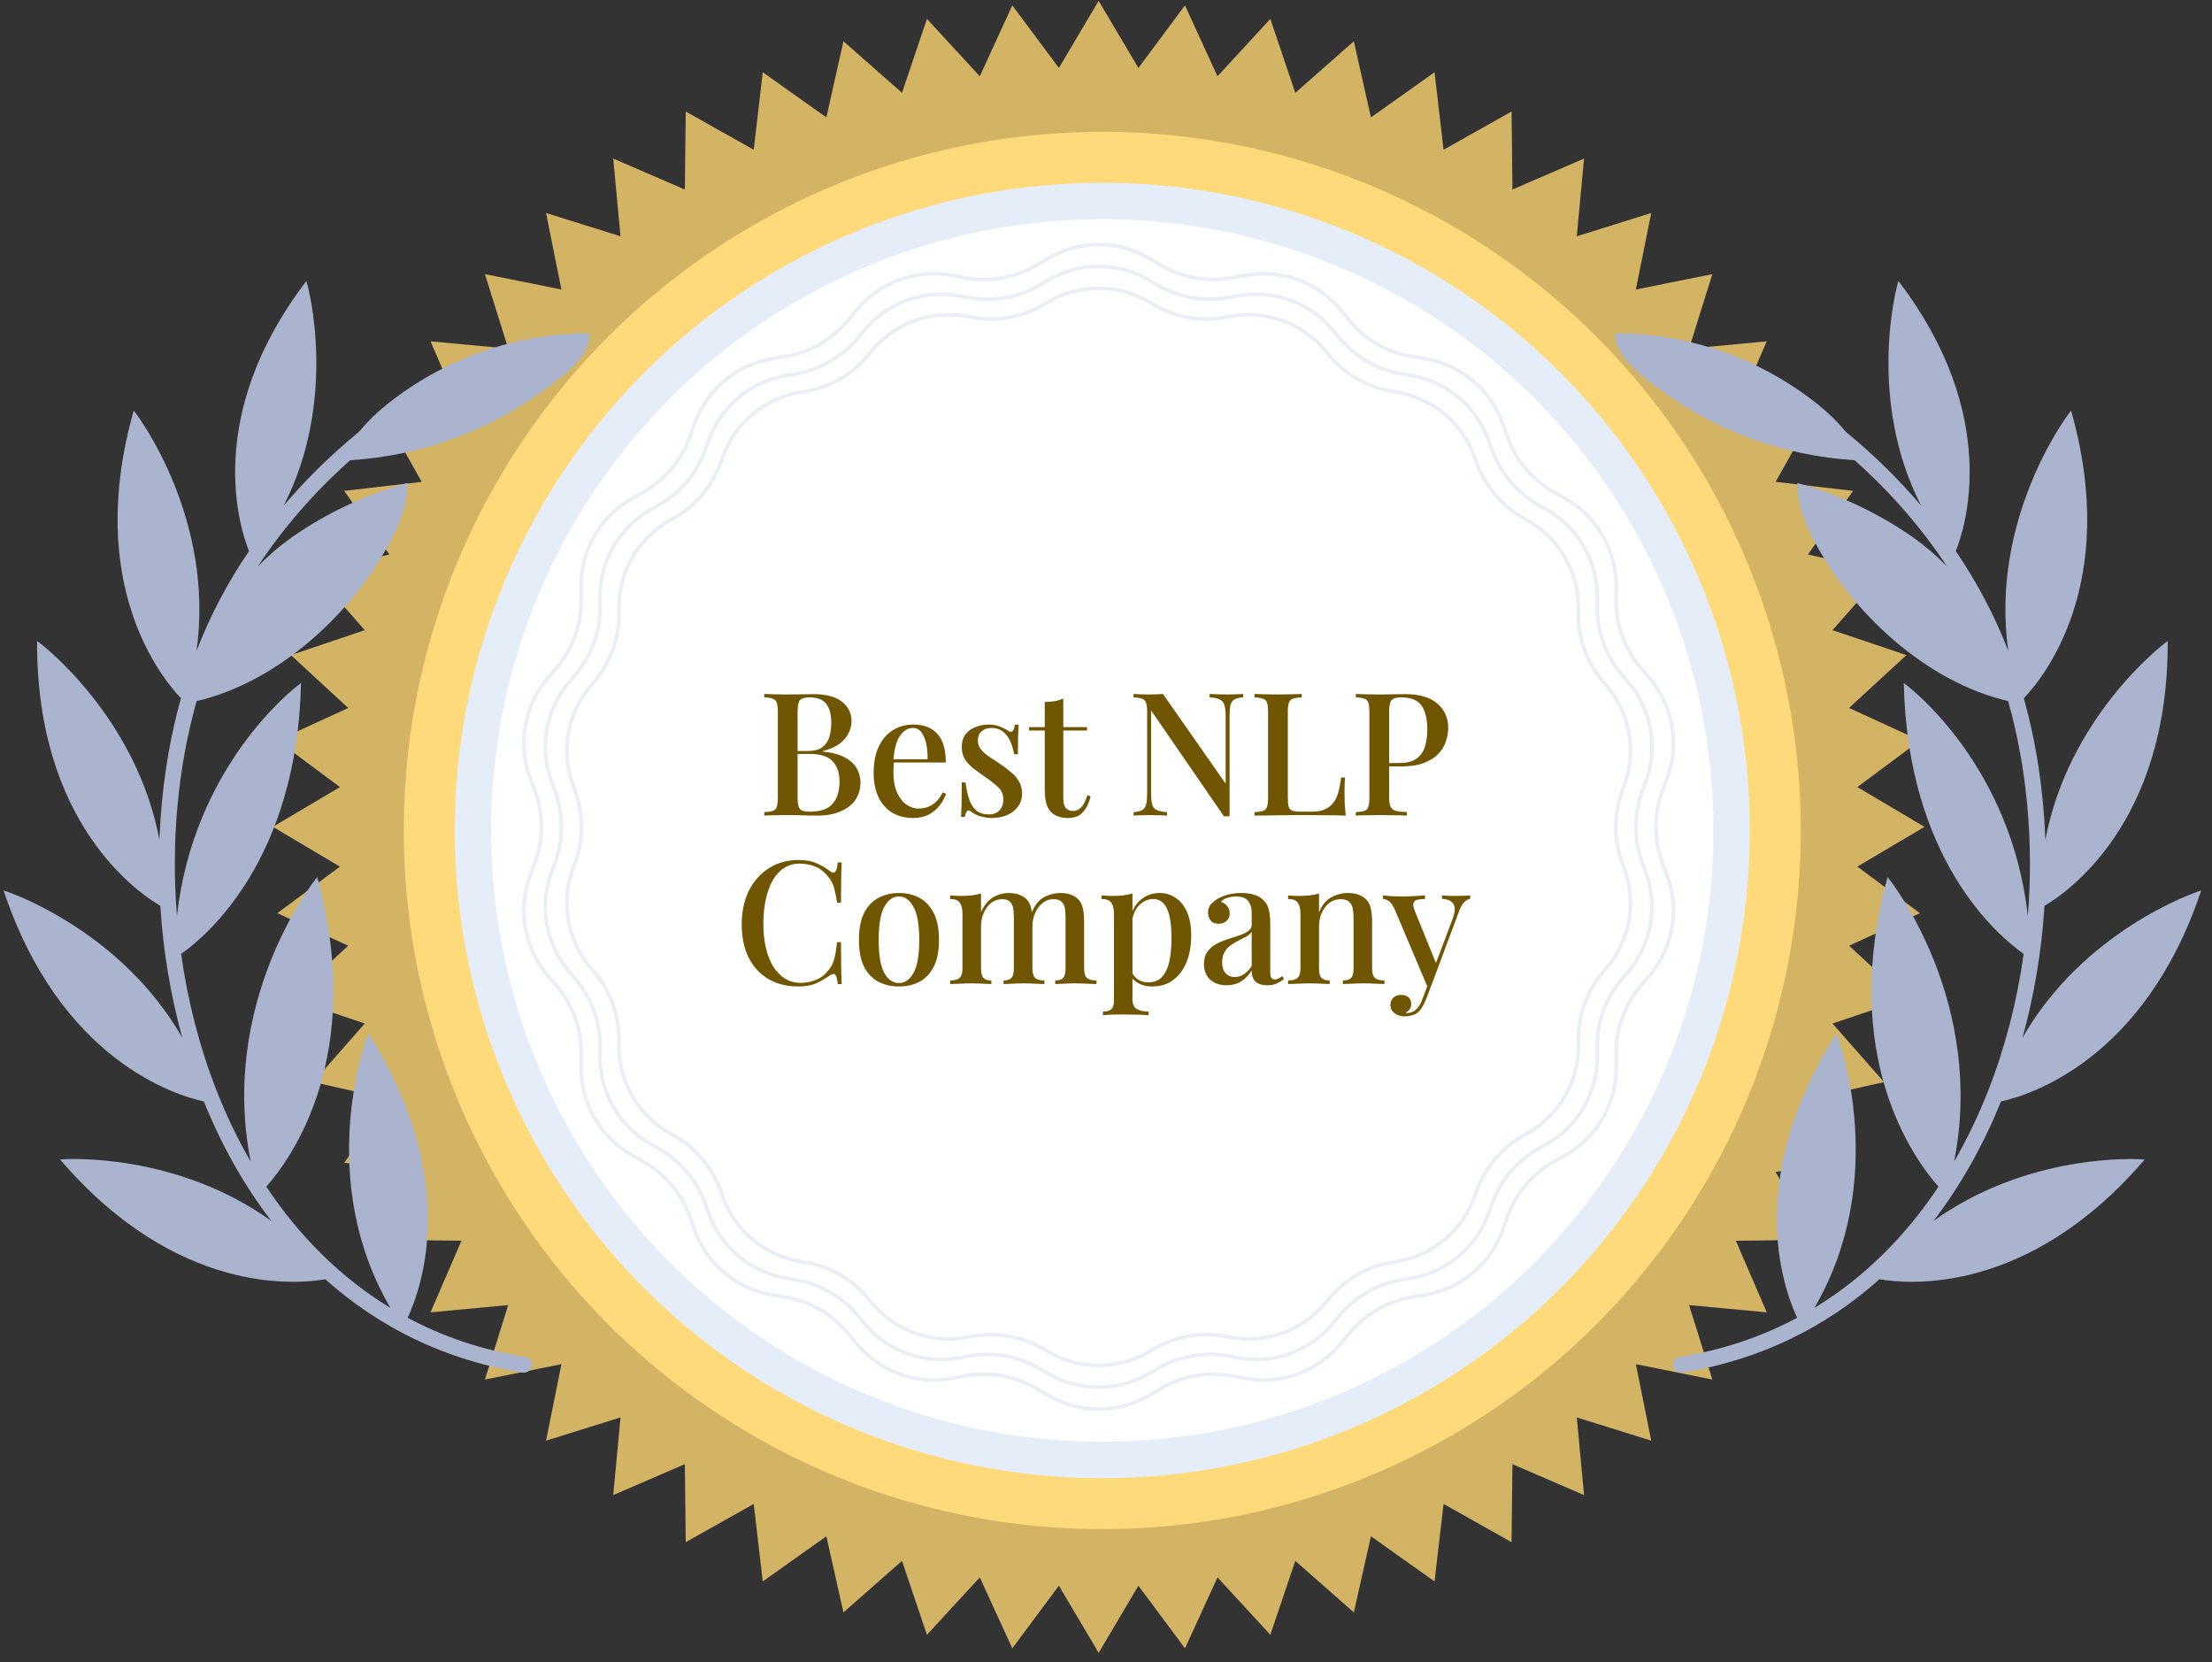
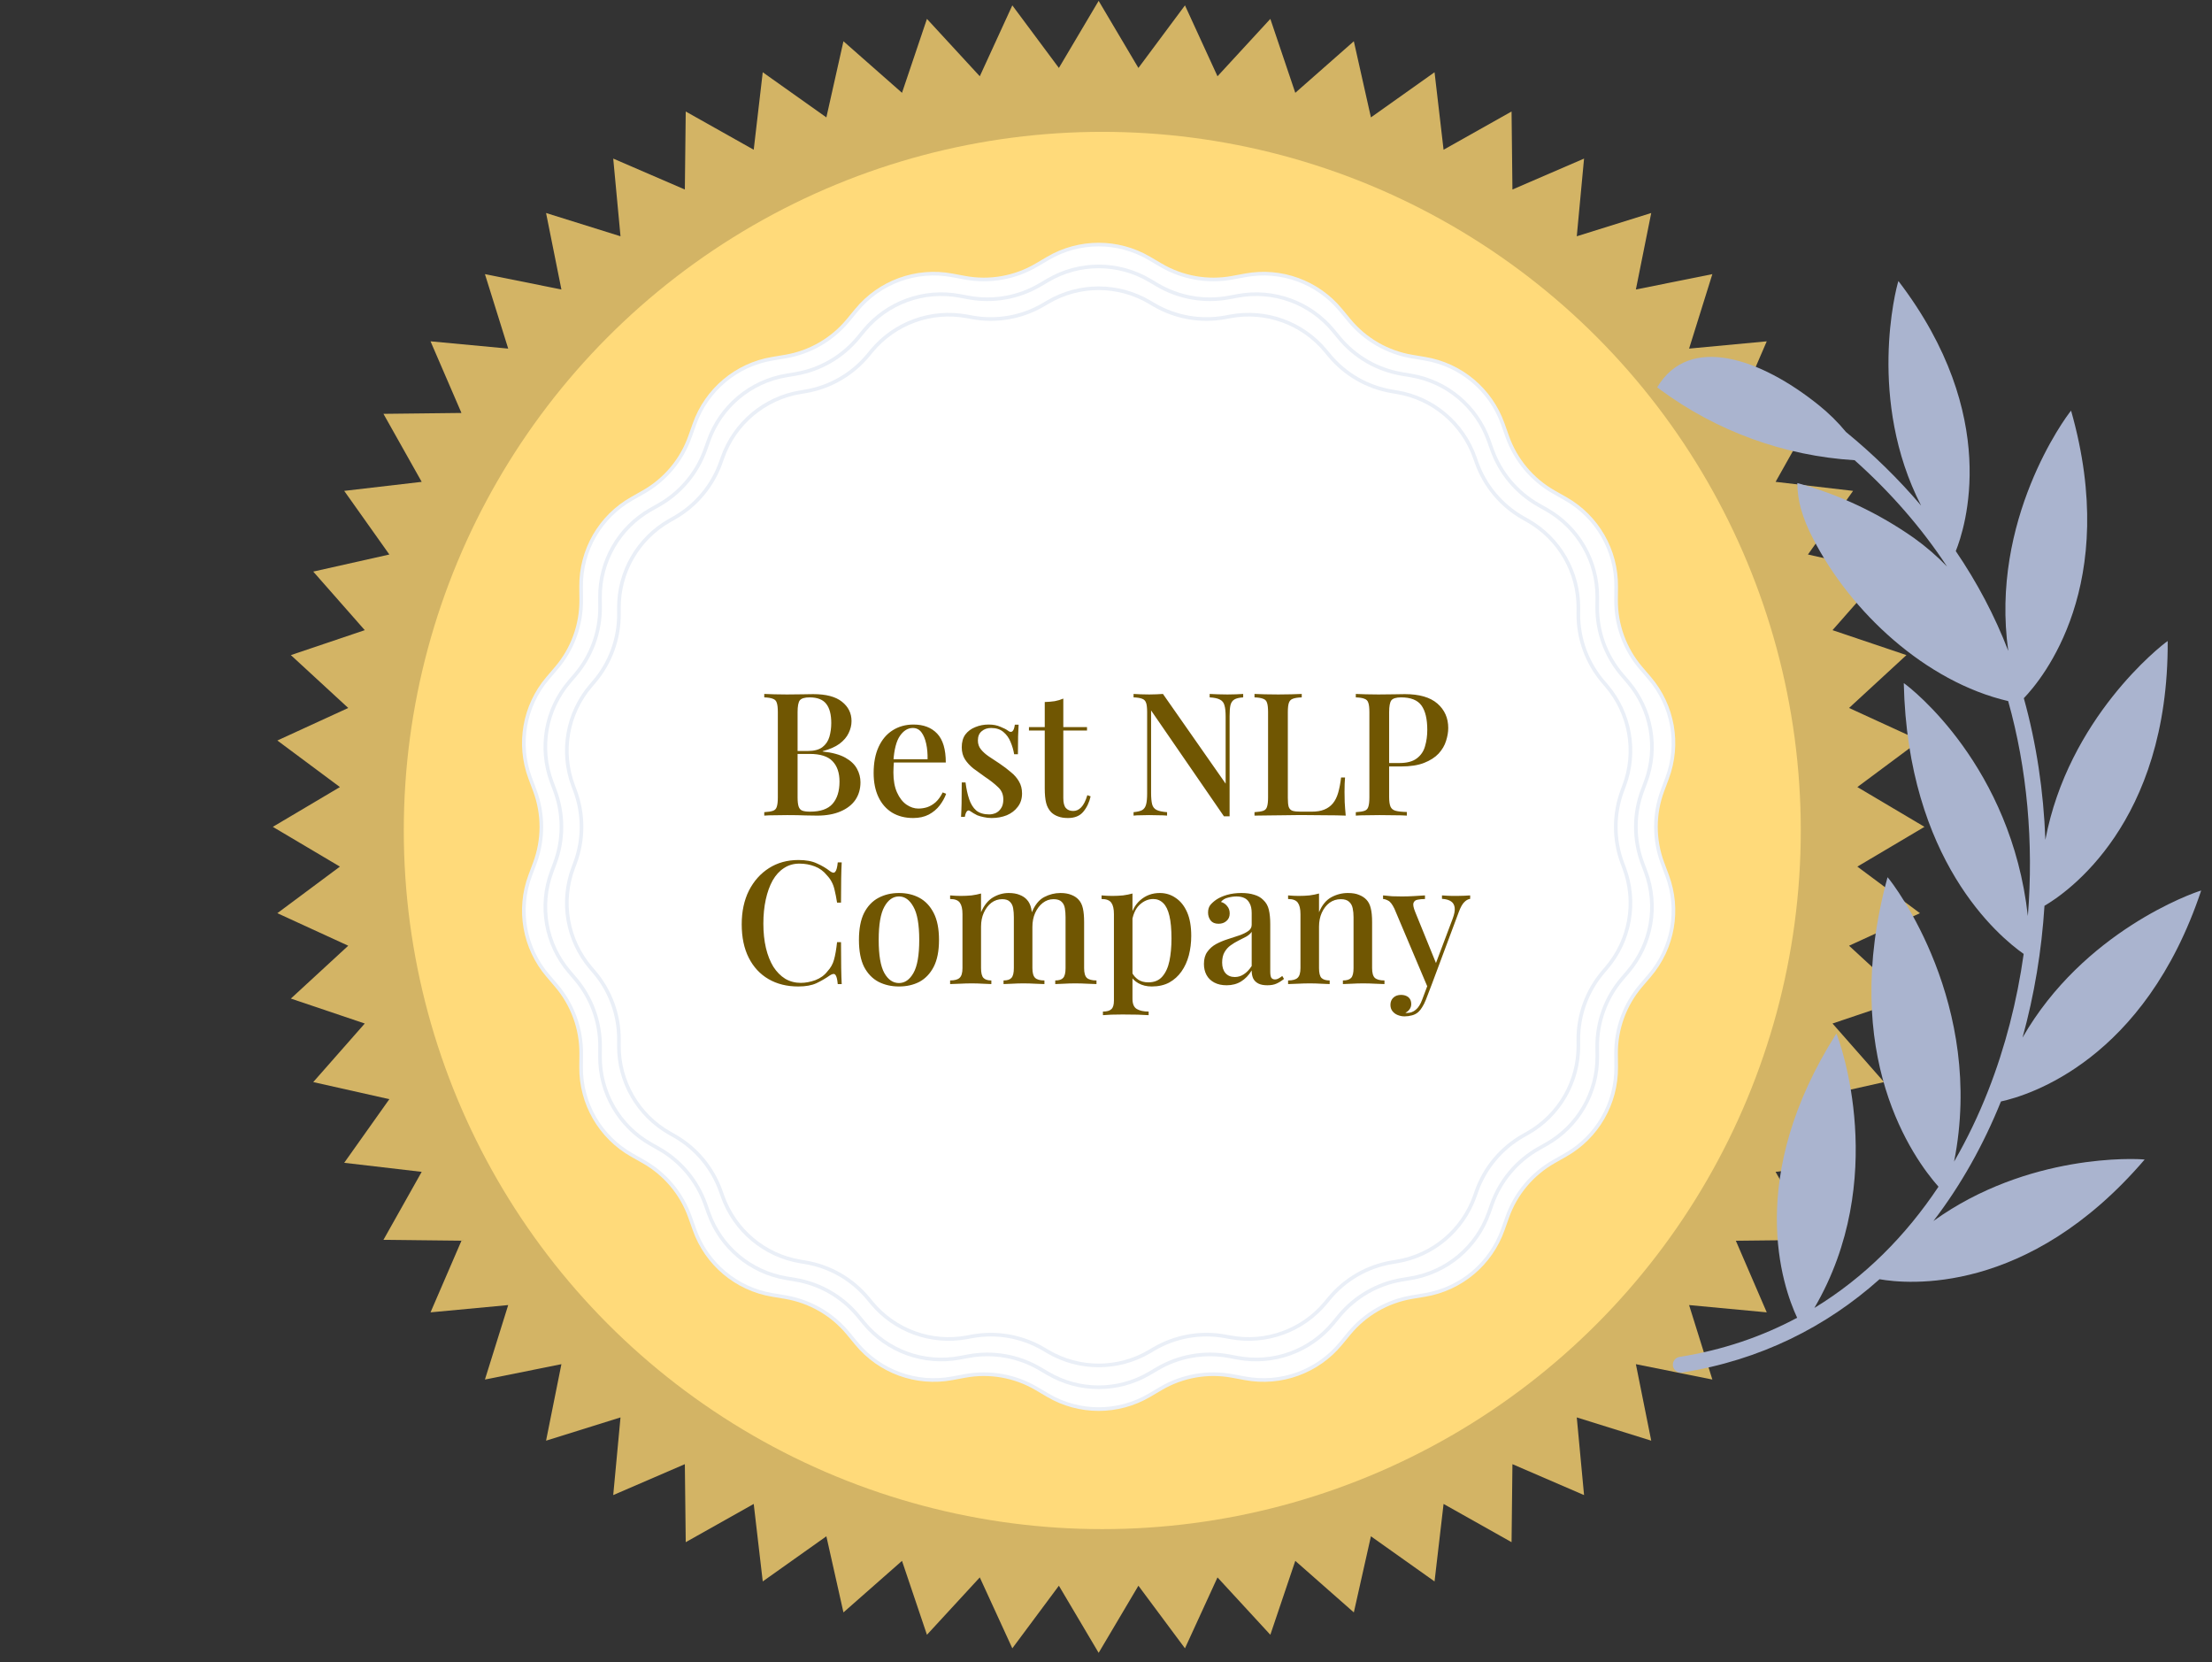
<svg xmlns="http://www.w3.org/2000/svg" width="197" height="148" viewBox="0 0 197 148" fill="none">
  <rect x="0" y="0" width="197" height="148" fill="#333333" stroke="none" />
  <path d="M97.845 0.075L101.386 6.051L105.533 0.478L108.43 6.792L113.136 1.682L115.358 8.264L120.572 3.674L122.094 10.453L127.76 6.433L128.564 13.333L134.619 9.928L134.697 16.875L141.075 14.121L140.427 21.038L147.058 18.966L145.691 25.777L152.502 24.409L150.43 31.04L157.346 30.392L154.593 36.77L161.539 36.849L158.134 42.904L165.034 43.708L161.015 49.374L167.793 50.895L163.203 56.11L169.786 58.331L164.676 63.038L170.99 65.935L165.416 70.081L171.393 73.623L165.416 77.164L170.99 81.311L164.676 84.208L169.786 88.914L163.203 91.135L167.793 96.35L161.015 97.871L165.034 103.537L158.134 104.342L161.539 110.397L154.593 110.475L157.346 116.853L150.43 116.205L152.502 122.836L145.691 121.468L147.058 128.279L140.427 126.208L141.075 133.124L134.697 130.371L134.619 137.317L128.564 133.912L127.76 140.812L122.094 136.793L120.572 143.571L115.358 138.981L113.136 145.563L108.43 140.454L105.533 146.768L101.386 141.194L97.845 147.171L94.304 141.194L90.157 146.768L87.26 140.454L82.553 145.563L80.332 138.981L75.117 143.571L73.596 136.793L67.93 140.812L67.126 133.912L61.071 137.317L60.992 130.371L54.614 133.124L55.262 126.208L48.632 128.279L49.999 121.468L43.188 122.836L45.26 116.205L38.343 116.853L41.097 110.475L34.15 110.397L37.556 104.342L30.655 103.537L34.675 97.871L27.897 96.35L32.486 91.135L25.904 88.914L31.014 84.208L24.7 81.311L30.273 77.164L24.297 73.623L30.273 70.081L24.7 65.935L31.014 63.038L25.904 58.331L32.486 56.11L27.897 50.895L34.675 49.374L30.655 43.708L37.556 42.904L34.15 36.849L41.097 36.77L38.343 30.392L45.26 31.04L43.188 24.409L49.999 25.777L48.632 18.966L55.262 21.038L54.614 14.121L60.992 16.875L61.071 9.928L67.126 13.333L67.93 6.433L73.596 10.453L75.117 3.674L80.332 8.264L82.553 1.682L87.26 6.792L90.157 0.478L94.304 6.051L97.845 0.075Z" fill="#D3B465" />
  <circle cx="98.169" cy="73.947" r="62.208" fill="#FFDA7A" />
-   <circle cx="98.169" cy="73.947" r="56.052" fill="white" stroke="#E4EDF8" stroke-width="3.24" />
  <path d="M93.327 23.008C96.116 21.367 99.574 21.367 102.362 23.008L103.385 23.609C105.301 24.736 107.559 25.134 109.744 24.731L110.911 24.515C114.092 23.927 117.342 25.11 119.401 27.605L120.156 28.52C121.571 30.235 123.557 31.381 125.749 31.749L126.918 31.945C130.109 32.481 132.758 34.704 133.84 37.753L134.237 38.871C134.98 40.966 136.453 42.722 138.387 43.818L139.419 44.403C142.234 45.997 143.963 48.992 143.937 52.227L143.927 53.414C143.909 55.636 144.694 57.791 146.136 59.482L146.906 60.384C149.005 62.846 149.606 66.251 148.475 69.282L148.06 70.394C147.283 72.476 147.283 74.769 148.06 76.851L148.475 77.963C149.606 80.993 149.005 84.399 146.906 86.861L146.136 87.763C144.694 89.454 143.909 91.608 143.927 93.831L143.937 95.017C143.963 98.252 142.234 101.247 139.419 102.842L138.387 103.427C136.453 104.522 134.98 106.279 134.237 108.373L133.84 109.491C132.758 112.54 130.109 114.763 126.918 115.299L125.749 115.496C123.557 115.864 121.571 117.01 120.156 118.724L119.401 119.639C117.342 122.134 114.092 123.317 110.911 122.73L109.744 122.514C107.559 122.11 105.301 122.508 103.385 123.635L102.362 124.237C99.574 125.877 96.115 125.877 93.327 124.237L92.305 123.635C90.389 122.508 88.131 122.11 85.945 122.514L84.779 122.73C81.597 123.317 78.348 122.134 76.288 119.639L75.533 118.724C74.118 117.01 72.133 115.864 69.941 115.496L68.771 115.299C65.581 114.763 62.931 112.54 61.85 109.491L61.453 108.373C60.71 106.279 59.236 104.522 57.302 103.427L56.27 102.842C53.455 101.247 51.726 98.252 51.752 95.017L51.762 93.831C51.78 91.608 50.996 89.454 49.553 87.763L48.784 86.861C46.684 84.399 46.084 80.993 47.215 77.963L47.63 76.851C48.407 74.769 48.407 72.476 47.63 70.394L47.215 69.282C46.084 66.251 46.684 62.846 48.784 60.384L49.553 59.482C50.996 57.791 51.78 55.636 51.762 53.414L51.752 52.227C51.726 48.992 53.455 45.997 56.27 44.403L57.302 43.818C59.236 42.722 60.71 40.966 61.453 38.871L61.85 37.753C62.931 34.704 65.581 32.481 68.771 31.945L69.941 31.749C72.133 31.381 74.118 30.235 75.533 28.52L76.288 27.605C78.348 25.11 81.597 23.927 84.779 24.515L85.945 24.731C88.131 25.134 90.389 24.736 92.305 23.609L93.327 23.008Z" fill="white" stroke="#EAEFF7" stroke-width="0.324" />
  <path d="M93.328 24.952C96.116 23.312 99.574 23.312 102.363 24.952L103.075 25.371C104.99 26.498 107.248 26.896 109.434 26.492L110.246 26.342C113.427 25.755 116.677 26.938 118.737 29.433L119.262 30.07C120.677 31.784 122.663 32.93 124.855 33.298L125.669 33.435C128.86 33.971 131.509 36.194 132.591 39.243L132.867 40.021C133.61 42.116 135.084 43.872 137.018 44.968L137.736 45.375C140.551 46.97 142.28 49.965 142.254 53.2L142.247 54.026C142.229 56.248 143.013 58.403 144.456 60.094L144.992 60.722C147.091 63.184 147.692 66.589 146.561 69.62L146.272 70.394C145.495 72.477 145.495 74.769 146.272 76.852L146.561 77.625C147.692 80.656 147.091 84.062 144.992 86.523L144.456 87.152C143.013 88.843 142.229 90.997 142.247 93.22L142.254 94.046C142.28 97.281 140.551 100.276 137.736 101.871L137.018 102.278C135.084 103.373 133.61 105.13 132.867 107.224L132.591 108.003C131.509 111.052 128.86 113.275 125.669 113.811L124.855 113.947C122.663 114.315 120.677 115.462 119.262 117.176L118.737 117.813C116.677 120.308 113.427 121.491 110.246 120.903L109.434 120.753C107.248 120.35 104.99 120.748 103.075 121.875L102.363 122.293C99.574 123.934 96.116 123.934 93.328 122.293L92.615 121.875C90.7 120.748 88.442 120.35 86.256 120.753L85.444 120.903C82.263 121.491 79.013 120.308 76.954 117.813L76.428 117.176C75.013 115.462 73.028 114.315 70.836 113.947L70.021 113.811C66.831 113.275 64.181 111.052 63.1 108.003L62.823 107.224C62.08 105.13 60.606 103.373 58.673 102.278L57.954 101.871C55.139 100.276 53.41 97.281 53.436 94.046L53.443 93.22C53.461 90.997 52.677 88.843 51.234 87.152L50.699 86.523C48.599 84.062 47.998 80.656 49.13 77.625L49.418 76.852C50.196 74.769 50.196 72.477 49.418 70.394L49.13 69.62C47.998 66.589 48.599 63.184 50.699 60.722L51.234 60.094C52.677 58.403 53.461 56.248 53.443 54.026L53.436 53.2C53.41 49.965 55.139 46.97 57.954 45.375L58.673 44.968C60.606 43.872 62.08 42.116 62.823 40.021L63.1 39.243C64.181 36.194 66.831 33.971 70.021 33.435L70.836 33.298C73.028 32.93 75.013 31.784 76.428 30.07L76.954 29.433C79.013 26.938 82.263 25.755 85.444 26.342L86.256 26.492C88.442 26.896 90.7 26.498 92.615 25.371L93.328 24.952Z" fill="white" stroke="#EAEFF7" stroke-width="0.324" />
  <path d="M93.327 26.896C96.116 25.256 99.574 25.256 102.363 26.896L102.764 27.132C104.68 28.259 106.938 28.657 109.123 28.253L109.581 28.169C112.762 27.581 116.012 28.764 118.072 31.259L118.368 31.618C119.783 33.332 121.768 34.479 123.96 34.847L124.419 34.924C127.61 35.46 130.259 37.683 131.341 40.732L131.497 41.17C132.24 43.265 133.714 45.022 135.647 46.117L136.052 46.347C138.867 47.941 140.596 50.937 140.57 54.172L140.566 54.637C140.548 56.86 141.332 59.014 142.775 60.705L143.077 61.059C145.177 63.521 145.777 66.927 144.646 69.957L144.483 70.394C143.706 72.476 143.706 74.769 144.483 76.851L144.646 77.287C145.777 80.318 145.177 83.724 143.077 86.185L142.775 86.54C141.332 88.231 140.548 90.385 140.566 92.608L140.57 93.073C140.596 96.308 138.867 99.303 136.053 100.898L135.647 101.128C133.714 102.223 132.24 103.98 131.497 106.074L131.341 106.513C130.259 109.562 127.61 111.785 124.419 112.321L123.96 112.398C121.768 112.766 119.783 113.913 118.368 115.627L118.072 115.986C116.012 118.481 112.762 119.664 109.581 119.076L109.123 118.992C106.938 118.588 104.68 118.986 102.764 120.113L102.363 120.349C99.574 121.989 96.116 121.989 93.327 120.349L92.926 120.113C91.01 118.986 88.752 118.588 86.567 118.992L86.109 119.076C82.927 119.664 79.678 118.481 77.618 115.986L77.322 115.627C75.907 113.913 73.922 112.766 71.73 112.398L71.27 112.321C68.08 111.785 65.431 109.562 64.349 106.513L64.193 106.074C63.45 103.98 61.976 102.223 60.042 101.128L59.637 100.898C56.823 99.303 55.093 96.308 55.12 93.073L55.123 92.608C55.142 90.385 54.358 88.231 52.915 86.54L52.613 86.185C50.513 83.724 49.913 80.318 51.044 77.287L51.207 76.851C51.984 74.769 51.984 72.476 51.207 70.394L51.044 69.957C49.913 66.927 50.513 63.521 52.613 61.059L52.915 60.705C54.358 59.014 55.142 56.86 55.123 54.637L55.12 54.172C55.093 50.937 56.823 47.941 59.637 46.347L60.042 46.117C61.976 45.022 63.45 43.265 64.193 41.17L64.349 40.732C65.431 37.683 68.08 35.46 71.27 34.924L71.73 34.847C73.922 34.479 75.907 33.332 77.322 31.618L77.618 31.259C79.678 28.764 82.927 27.581 86.109 28.169L86.567 28.253C88.752 28.657 91.01 28.259 92.926 27.132L93.327 26.896Z" fill="white" stroke="#EAEFF7" stroke-width="0.324" />
-   <path d="M31.187 40.978C37.451 40.594 43.477 38.406 48.534 34.666C48.609 34.61 48.688 34.551 48.77 34.49C50.226 33.406 52.639 31.61 52.488 29.672C45.913 29.684 39.537 31.934 34.409 36.051C33.51 36.768 32.688 37.576 31.957 38.462C29.539 40.444 27.289 42.635 25.267 45.016C30.071 35.647 27.524 25.723 27.286 25.023C18.091 37.048 21.355 47.035 22.177 49.07C20.295 51.836 18.713 54.806 17.502 57.958C19.138 46.318 12.432 37.176 11.908 36.564C7.503 52.08 14.48 60.467 16.117 62.168C14.997 66.187 14.357 70.451 14.198 74.779C12.159 63.965 3.938 57.502 3.304 57.077C3.219 73.356 12.357 79.535 14.277 80.653C14.527 84.623 15.179 88.581 16.233 92.392C10.807 82.931 1.058 79.5 0.321 79.292C5.373 94.432 15.7 97.541 18.154 98.076C19.703 101.913 21.707 105.515 24.168 108.718C15.766 102.678 6.095 103.154 5.356 103.247C15.768 115.396 26.528 114.336 28.967 113.904C33.688 118.121 39.549 121.106 46.558 122.214C46.943 122.275 47.304 122.012 47.365 121.627C47.426 121.242 47.163 120.88 46.778 120.819C42.931 120.211 39.44 119.013 36.305 117.335C37.622 114.515 40.967 104.864 32.811 92.028C32.461 92.81 28.095 105.039 34.77 116.459C30.308 113.747 26.624 110.029 23.717 105.665C25.912 103.19 32.601 94.023 28.253 78.107C27.641 78.791 19.55 89.455 22.327 103.431C21.166 101.427 20.154 99.312 19.291 97.115C17.771 93.244 16.718 89.127 16.13 84.938C18.386 83.353 26.457 76.594 26.809 60.823C26.096 61.31 17.237 68.244 15.758 81.565C15.231 75.035 15.818 68.441 17.511 62.426C24.866 60.712 31.57 54.472 34.908 47.915C35.355 47.076 35.713 46.194 35.975 45.281C36.177 44.541 36.282 43.778 36.289 43.011C32.574 44.03 29.063 45.683 25.91 47.897C24.843 48.658 23.856 49.512 22.956 50.444C25.254 46.951 28.047 43.778 31.187 40.978Z" fill="#AAB4CF" />
  <path d="M68.065 61.79C68.299 61.8 68.6 61.811 68.968 61.821C69.345 61.831 69.717 61.836 70.085 61.836C70.574 61.836 71.038 61.831 71.477 61.821C71.926 61.811 72.242 61.806 72.425 61.806C73.568 61.806 74.419 62.03 74.981 62.479C75.552 62.928 75.837 63.504 75.837 64.208C75.837 64.565 75.751 64.922 75.577 65.279C75.414 65.625 75.144 65.942 74.766 66.227C74.389 66.503 73.889 66.722 73.267 66.885V66.916C74.124 67.007 74.797 67.191 75.287 67.466C75.776 67.742 76.123 68.073 76.327 68.461C76.531 68.838 76.633 69.236 76.633 69.654C76.633 70.256 76.48 70.781 76.174 71.23C75.868 71.669 75.424 72.011 74.843 72.255C74.272 72.5 73.583 72.623 72.777 72.623C72.553 72.623 72.211 72.618 71.752 72.607C71.303 72.587 70.758 72.577 70.115 72.577C69.728 72.577 69.345 72.582 68.968 72.592C68.6 72.592 68.299 72.602 68.065 72.623V72.317C68.412 72.296 68.672 72.255 68.845 72.194C69.019 72.133 69.131 72.011 69.182 71.827C69.243 71.643 69.274 71.368 69.274 71.001V63.412C69.274 63.035 69.243 62.759 69.182 62.586C69.131 62.402 69.013 62.28 68.83 62.219C68.656 62.147 68.401 62.106 68.065 62.096V61.79ZM72.104 62.096C71.665 62.096 71.375 62.183 71.232 62.356C71.099 62.53 71.033 62.882 71.033 63.412V71.001C71.033 71.358 71.064 71.628 71.125 71.812C71.186 71.995 71.293 72.118 71.446 72.179C71.609 72.24 71.844 72.271 72.15 72.271C73.068 72.271 73.731 72.041 74.139 71.582C74.557 71.113 74.766 70.45 74.766 69.593C74.766 68.808 74.557 68.201 74.139 67.772C73.731 67.344 73.053 67.13 72.104 67.13H70.62C70.62 67.13 70.62 67.089 70.62 67.007C70.62 66.916 70.62 66.87 70.62 66.87H71.936C72.497 66.87 72.93 66.758 73.236 66.533C73.542 66.299 73.751 65.993 73.864 65.615C73.976 65.228 74.032 64.814 74.032 64.376C74.032 63.621 73.884 63.055 73.588 62.678C73.292 62.29 72.798 62.096 72.104 62.096ZM81.356 64.514C82.253 64.514 82.957 64.784 83.467 65.325C83.977 65.865 84.232 66.722 84.232 67.895H78.954L78.923 67.604H82.61C82.62 67.104 82.58 66.645 82.488 66.227C82.396 65.799 82.253 65.457 82.059 65.202C81.866 64.947 81.611 64.82 81.294 64.82C80.856 64.82 80.473 65.054 80.147 65.523C79.831 65.982 79.637 66.722 79.566 67.742L79.611 67.818C79.601 67.961 79.591 68.119 79.581 68.293C79.571 68.456 79.566 68.619 79.566 68.782C79.566 69.486 79.673 70.078 79.887 70.557C80.101 71.037 80.382 71.399 80.728 71.643C81.075 71.878 81.427 71.995 81.784 71.995C82.059 71.995 82.325 71.954 82.58 71.873C82.845 71.781 83.095 71.633 83.329 71.429C83.564 71.215 83.773 70.924 83.957 70.557L84.263 70.68C84.14 71.026 83.951 71.368 83.697 71.705C83.442 72.041 83.115 72.317 82.717 72.531C82.32 72.735 81.855 72.837 81.325 72.837C80.611 72.837 79.989 72.679 79.458 72.362C78.928 72.036 78.52 71.572 78.234 70.97C77.949 70.368 77.806 69.654 77.806 68.828C77.806 67.92 77.954 67.145 78.25 66.503C78.546 65.86 78.959 65.37 79.489 65.034C80.03 64.687 80.652 64.514 81.356 64.514ZM88.04 64.514C88.448 64.514 88.8 64.58 89.096 64.713C89.402 64.835 89.621 64.947 89.754 65.049C90.09 65.314 90.299 65.141 90.381 64.529H90.717C90.697 64.814 90.682 65.161 90.671 65.569C90.661 65.967 90.656 66.498 90.656 67.16H90.32C90.258 66.783 90.151 66.416 89.998 66.059C89.856 65.702 89.641 65.406 89.356 65.171C89.08 64.937 88.718 64.82 88.269 64.82C87.933 64.82 87.652 64.916 87.428 65.11C87.204 65.294 87.091 65.569 87.091 65.936C87.091 66.243 87.183 66.508 87.367 66.732C87.55 66.957 87.785 67.166 88.07 67.359C88.366 67.553 88.683 67.762 89.019 67.987C89.397 68.242 89.733 68.497 90.029 68.752C90.335 68.996 90.575 69.272 90.748 69.578C90.932 69.884 91.023 70.241 91.023 70.649C91.023 71.118 90.896 71.516 90.641 71.842C90.396 72.169 90.07 72.419 89.662 72.592C89.254 72.755 88.805 72.837 88.315 72.837C88.07 72.837 87.841 72.811 87.627 72.76C87.413 72.719 87.214 72.663 87.03 72.592C86.918 72.531 86.806 72.47 86.694 72.408C86.591 72.337 86.49 72.271 86.388 72.21C86.285 72.138 86.194 72.148 86.112 72.24C86.031 72.332 85.969 72.495 85.928 72.73H85.592C85.612 72.403 85.628 72.005 85.638 71.536C85.648 71.067 85.653 70.445 85.653 69.67H85.99C86.061 70.231 86.168 70.725 86.311 71.154C86.454 71.582 86.663 71.919 86.938 72.164C87.224 72.398 87.612 72.516 88.101 72.516C88.295 72.516 88.489 72.475 88.683 72.393C88.876 72.301 89.034 72.159 89.157 71.965C89.289 71.771 89.356 71.511 89.356 71.184C89.356 70.736 89.198 70.368 88.881 70.083C88.575 69.787 88.178 69.476 87.688 69.15C87.341 68.905 87.01 68.665 86.694 68.43C86.388 68.186 86.138 67.915 85.944 67.62C85.75 67.314 85.653 66.951 85.653 66.533C85.653 66.074 85.76 65.697 85.974 65.401C86.199 65.105 86.495 64.886 86.862 64.743C87.229 64.59 87.622 64.514 88.04 64.514ZM94.698 62.203V64.743H96.809V65.049H94.698V71.062C94.698 71.48 94.774 71.776 94.927 71.949C95.08 72.123 95.299 72.21 95.585 72.21C95.85 72.21 96.085 72.102 96.289 71.888C96.503 71.674 96.687 71.312 96.84 70.802L97.13 70.909C97.008 71.45 96.789 71.909 96.472 72.286C96.166 72.653 95.713 72.837 95.111 72.837C94.764 72.837 94.473 72.791 94.239 72.699C94.004 72.618 93.8 72.495 93.627 72.332C93.402 72.097 93.249 71.817 93.168 71.49C93.086 71.164 93.045 70.731 93.045 70.19V65.049H91.638V64.743H93.045V62.509C93.362 62.499 93.657 62.474 93.933 62.433C94.208 62.382 94.463 62.305 94.698 62.203ZM110.717 61.79V62.096C110.37 62.117 110.11 62.178 109.937 62.28C109.763 62.382 109.646 62.55 109.585 62.785C109.534 63.009 109.508 63.33 109.508 63.749V72.684C109.427 72.684 109.345 72.684 109.263 72.684C109.182 72.684 109.095 72.684 109.003 72.684L102.516 63.259V70.603C102.516 71.031 102.547 71.368 102.608 71.613C102.669 71.847 102.802 72.016 103.006 72.118C103.21 72.22 103.521 72.286 103.939 72.317V72.623C103.745 72.602 103.495 72.592 103.189 72.592C102.893 72.582 102.613 72.577 102.348 72.577C102.093 72.577 101.838 72.582 101.583 72.592C101.328 72.592 101.119 72.602 100.955 72.623V72.317C101.292 72.286 101.547 72.225 101.72 72.133C101.894 72.031 102.011 71.863 102.072 71.628C102.134 71.394 102.164 71.072 102.164 70.664V63.412C102.164 63.035 102.134 62.759 102.072 62.586C102.011 62.402 101.894 62.28 101.72 62.219C101.547 62.147 101.292 62.106 100.955 62.096V61.79C101.119 61.8 101.328 61.811 101.583 61.821C101.838 61.831 102.093 61.836 102.348 61.836C102.572 61.836 102.791 61.831 103.006 61.821C103.22 61.811 103.409 61.8 103.572 61.79L109.156 69.777V63.81C109.156 63.371 109.121 63.035 109.049 62.8C108.988 62.565 108.855 62.397 108.651 62.295C108.447 62.183 108.141 62.117 107.733 62.096V61.79C107.917 61.8 108.162 61.811 108.468 61.821C108.774 61.831 109.059 61.836 109.325 61.836C109.58 61.836 109.835 61.831 110.09 61.821C110.345 61.811 110.554 61.8 110.717 61.79ZM115.933 61.79V62.096C115.586 62.106 115.321 62.147 115.138 62.219C114.964 62.28 114.847 62.402 114.786 62.586C114.725 62.759 114.694 63.035 114.694 63.412V71.062C114.694 71.409 114.719 71.669 114.77 71.842C114.832 72.016 114.944 72.133 115.107 72.194C115.28 72.245 115.525 72.271 115.841 72.271H116.836C117.275 72.271 117.642 72.21 117.938 72.087C118.244 71.965 118.499 71.781 118.703 71.536C118.907 71.291 119.065 70.975 119.177 70.588C119.289 70.2 119.376 69.746 119.437 69.226H119.789C119.758 69.552 119.743 69.981 119.743 70.511C119.743 70.715 119.748 71.016 119.758 71.414C119.779 71.802 119.809 72.204 119.85 72.623C119.33 72.602 118.743 72.592 118.091 72.592C117.438 72.582 116.856 72.577 116.346 72.577C116.112 72.577 115.811 72.577 115.444 72.577C115.076 72.577 114.679 72.582 114.25 72.592C113.832 72.592 113.404 72.597 112.965 72.607C112.537 72.607 112.124 72.612 111.726 72.623V72.317C112.073 72.296 112.333 72.255 112.506 72.194C112.679 72.133 112.792 72.011 112.843 71.827C112.904 71.643 112.934 71.368 112.934 71.001V63.412C112.934 63.035 112.904 62.759 112.843 62.586C112.792 62.402 112.674 62.28 112.491 62.219C112.317 62.147 112.062 62.106 111.726 62.096V61.79C111.96 61.8 112.261 61.811 112.628 61.821C113.006 61.831 113.409 61.836 113.837 61.836C114.225 61.836 114.607 61.831 114.985 61.821C115.372 61.811 115.688 61.8 115.933 61.79ZM120.748 61.79C120.983 61.8 121.284 61.811 121.651 61.821C122.028 61.831 122.401 61.836 122.768 61.836C123.257 61.836 123.721 61.831 124.16 61.821C124.609 61.811 124.925 61.806 125.109 61.806C126.404 61.806 127.373 62.086 128.016 62.647C128.658 63.208 128.98 63.932 128.98 64.82C128.98 65.187 128.913 65.574 128.781 65.982C128.658 66.38 128.439 66.752 128.123 67.099C127.807 67.436 127.378 67.711 126.838 67.925C126.297 68.14 125.608 68.247 124.772 68.247H123.273V67.941H124.619C125.302 67.941 125.823 67.803 126.18 67.528C126.547 67.252 126.792 66.89 126.914 66.441C127.047 65.993 127.113 65.508 127.113 64.988C127.113 64.019 126.94 63.295 126.593 62.815C126.246 62.336 125.644 62.096 124.787 62.096C124.349 62.096 124.058 62.183 123.915 62.356C123.783 62.53 123.716 62.882 123.716 63.412V70.97C123.716 71.348 123.757 71.633 123.839 71.827C123.92 72.011 124.073 72.133 124.298 72.194C124.522 72.255 124.854 72.291 125.292 72.301V72.623C125.017 72.602 124.66 72.592 124.221 72.592C123.783 72.582 123.329 72.577 122.86 72.577C122.452 72.577 122.059 72.582 121.681 72.592C121.314 72.592 121.003 72.602 120.748 72.623V72.317C121.095 72.296 121.355 72.255 121.528 72.194C121.702 72.133 121.814 72.011 121.865 71.827C121.926 71.643 121.957 71.368 121.957 71.001V63.412C121.957 63.035 121.926 62.759 121.865 62.586C121.814 62.402 121.697 62.28 121.513 62.219C121.34 62.147 121.085 62.106 120.748 62.096V61.79ZM71.106 76.576C71.779 76.576 72.33 76.678 72.758 76.882C73.197 77.076 73.585 77.305 73.921 77.57C74.125 77.724 74.278 77.744 74.38 77.632C74.493 77.509 74.569 77.229 74.61 76.79H74.962C74.941 77.178 74.926 77.647 74.916 78.198C74.906 78.738 74.9 79.463 74.9 80.37H74.549C74.477 79.922 74.406 79.554 74.334 79.269C74.273 78.983 74.186 78.738 74.074 78.534C73.972 78.33 73.829 78.132 73.646 77.938C73.35 77.57 72.988 77.305 72.56 77.142C72.131 76.979 71.677 76.897 71.198 76.897C70.678 76.897 70.219 77.03 69.821 77.295C69.423 77.55 69.087 77.917 68.811 78.397C68.546 78.876 68.342 79.442 68.199 80.095C68.056 80.748 67.985 81.462 67.985 82.237C67.985 83.033 68.061 83.757 68.214 84.41C68.367 85.052 68.587 85.608 68.872 86.077C69.168 86.536 69.52 86.893 69.928 87.148C70.346 87.393 70.81 87.516 71.32 87.516C71.739 87.516 72.172 87.434 72.621 87.271C73.07 87.097 73.427 86.837 73.692 86.49C73.977 86.184 74.171 85.843 74.273 85.465C74.385 85.078 74.477 84.552 74.549 83.889H74.9C74.9 84.828 74.906 85.588 74.916 86.169C74.926 86.74 74.941 87.225 74.962 87.623H74.61C74.569 87.184 74.498 86.909 74.396 86.796C74.304 86.684 74.146 86.7 73.921 86.842C73.544 87.108 73.141 87.342 72.713 87.546C72.294 87.74 71.754 87.837 71.091 87.837C70.081 87.837 69.199 87.618 68.444 87.179C67.689 86.74 67.103 86.108 66.684 85.282C66.266 84.456 66.057 83.461 66.057 82.298C66.057 81.156 66.271 80.156 66.7 79.299C67.138 78.443 67.735 77.775 68.49 77.295C69.245 76.816 70.117 76.576 71.106 76.576ZM80.062 79.514C80.745 79.514 81.352 79.656 81.882 79.942C82.413 80.228 82.836 80.676 83.152 81.288C83.469 81.9 83.627 82.701 83.627 83.691C83.627 84.68 83.469 85.481 83.152 86.093C82.836 86.694 82.413 87.138 81.882 87.424C81.352 87.699 80.745 87.837 80.062 87.837C79.388 87.837 78.782 87.699 78.241 87.424C77.7 87.138 77.272 86.694 76.956 86.093C76.65 85.481 76.497 84.68 76.497 83.691C76.497 82.701 76.65 81.9 76.956 81.288C77.272 80.676 77.7 80.228 78.241 79.942C78.782 79.656 79.388 79.514 80.062 79.514ZM80.062 79.82C79.531 79.82 79.098 80.126 78.761 80.738C78.425 81.339 78.256 82.324 78.256 83.691C78.256 85.057 78.425 86.042 78.761 86.643C79.098 87.235 79.531 87.531 80.062 87.531C80.582 87.531 81.01 87.235 81.347 86.643C81.694 86.042 81.867 85.057 81.867 83.691C81.867 82.324 81.694 81.339 81.347 80.738C81.01 80.126 80.582 79.82 80.062 79.82ZM89.834 79.514C90.222 79.514 90.548 79.57 90.813 79.682C91.078 79.784 91.293 79.927 91.456 80.11C91.639 80.304 91.767 80.564 91.838 80.891C91.91 81.207 91.945 81.61 91.945 82.099V86.2C91.945 86.628 92.027 86.919 92.19 87.072C92.353 87.225 92.629 87.301 93.016 87.301V87.623C92.843 87.612 92.573 87.602 92.206 87.592C91.849 87.572 91.497 87.561 91.15 87.561C90.803 87.561 90.461 87.572 90.125 87.592C89.798 87.602 89.548 87.612 89.375 87.623V87.301C89.712 87.301 89.946 87.225 90.079 87.072C90.222 86.919 90.293 86.628 90.293 86.2V81.671C90.293 81.375 90.273 81.11 90.232 80.875C90.191 80.63 90.094 80.437 89.941 80.294C89.798 80.141 89.569 80.064 89.253 80.064C88.896 80.064 88.574 80.171 88.289 80.386C88.013 80.6 87.789 80.896 87.615 81.273C87.452 81.64 87.371 82.053 87.371 82.512V86.2C87.371 86.628 87.442 86.919 87.585 87.072C87.728 87.225 87.962 87.301 88.289 87.301V87.623C88.126 87.612 87.881 87.602 87.554 87.592C87.228 87.572 86.891 87.561 86.544 87.561C86.198 87.561 85.836 87.572 85.458 87.592C85.081 87.602 84.8 87.612 84.617 87.623V87.301C85.014 87.301 85.295 87.225 85.458 87.072C85.632 86.919 85.718 86.628 85.718 86.2V81.395C85.718 80.936 85.642 80.6 85.489 80.386C85.336 80.161 85.045 80.049 84.617 80.049V79.728C84.943 79.758 85.259 79.774 85.565 79.774C85.912 79.774 86.233 79.758 86.529 79.728C86.835 79.687 87.116 79.631 87.371 79.559V81.227C87.636 80.615 87.988 80.177 88.426 79.911C88.875 79.646 89.344 79.514 89.834 79.514ZM94.439 79.514C94.827 79.514 95.153 79.57 95.418 79.682C95.684 79.784 95.898 79.927 96.061 80.11C96.245 80.304 96.372 80.564 96.444 80.891C96.515 81.207 96.551 81.61 96.551 82.099V86.2C96.551 86.628 96.632 86.919 96.796 87.072C96.969 87.225 97.254 87.301 97.652 87.301V87.623C97.479 87.612 97.209 87.602 96.841 87.592C96.474 87.572 96.112 87.561 95.755 87.561C95.408 87.561 95.067 87.572 94.73 87.592C94.404 87.602 94.154 87.612 93.98 87.623V87.301C94.317 87.301 94.552 87.225 94.684 87.072C94.827 86.919 94.898 86.628 94.898 86.2V81.671C94.898 81.375 94.878 81.11 94.837 80.875C94.796 80.63 94.699 80.437 94.546 80.294C94.393 80.141 94.154 80.064 93.827 80.064C93.47 80.064 93.149 80.177 92.863 80.401C92.588 80.615 92.364 80.911 92.19 81.288C92.027 81.656 91.945 82.069 91.945 82.528L91.884 81.258C92.16 80.585 92.527 80.126 92.986 79.881C93.455 79.636 93.939 79.514 94.439 79.514ZM100.858 79.559V88.938C100.858 89.387 100.986 89.688 101.241 89.841C101.496 89.994 101.848 90.071 102.297 90.071V90.392C102.062 90.382 101.736 90.366 101.317 90.346C100.899 90.336 100.45 90.331 99.971 90.331C99.635 90.331 99.303 90.336 98.977 90.346C98.65 90.366 98.4 90.382 98.227 90.392V90.071C98.584 90.071 98.834 89.999 98.977 89.856C99.13 89.724 99.206 89.469 99.206 89.091V81.395C99.206 80.936 99.13 80.6 98.977 80.386C98.824 80.161 98.533 80.049 98.105 80.049V79.728C98.431 79.758 98.747 79.774 99.053 79.774C99.39 79.774 99.711 79.758 100.017 79.728C100.323 79.687 100.603 79.631 100.858 79.559ZM103.291 79.514C103.822 79.514 104.296 79.662 104.714 79.957C105.142 80.243 105.479 80.666 105.724 81.227C105.969 81.788 106.091 82.487 106.091 83.323C106.091 83.935 106.02 84.517 105.877 85.067C105.734 85.608 105.515 86.088 105.219 86.506C104.933 86.914 104.571 87.24 104.133 87.485C103.694 87.719 103.174 87.837 102.572 87.837C102.123 87.837 101.725 87.74 101.379 87.546C101.042 87.352 100.802 87.108 100.66 86.812L100.813 86.597C100.945 86.853 101.129 87.062 101.363 87.225C101.608 87.388 101.909 87.47 102.266 87.47C102.796 87.47 103.21 87.301 103.505 86.965C103.811 86.618 104.026 86.154 104.148 85.572C104.27 84.981 104.332 84.313 104.332 83.568C104.332 82.732 104.27 82.058 104.148 81.549C104.026 81.028 103.842 80.651 103.597 80.416C103.352 80.171 103.057 80.049 102.71 80.049C102.251 80.049 101.833 80.233 101.455 80.6C101.088 80.967 100.864 81.518 100.782 82.252L100.629 81.931C100.762 81.166 101.068 80.574 101.547 80.156C102.037 79.728 102.618 79.514 103.291 79.514ZM109.242 87.73C108.813 87.73 108.446 87.648 108.14 87.485C107.834 87.322 107.604 87.097 107.451 86.812C107.298 86.526 107.222 86.2 107.222 85.832C107.222 85.384 107.324 85.022 107.528 84.746C107.732 84.461 107.992 84.231 108.308 84.058C108.635 83.884 108.976 83.742 109.333 83.629C109.701 83.507 110.042 83.395 110.358 83.293C110.685 83.18 110.95 83.053 111.154 82.91C111.368 82.767 111.475 82.579 111.475 82.344V81.304C111.475 80.936 111.414 80.646 111.292 80.432C111.18 80.207 111.021 80.049 110.817 79.957C110.624 79.865 110.389 79.82 110.114 79.82C109.879 79.82 109.629 79.855 109.364 79.927C109.099 79.988 108.89 80.115 108.737 80.309C108.961 80.37 109.145 80.493 109.287 80.676C109.44 80.85 109.517 81.069 109.517 81.334C109.517 81.62 109.42 81.844 109.226 82.007C109.043 82.171 108.808 82.252 108.522 82.252C108.206 82.252 107.972 82.155 107.819 81.962C107.666 81.758 107.589 81.523 107.589 81.258C107.589 80.982 107.655 80.758 107.788 80.585C107.931 80.411 108.114 80.248 108.339 80.095C108.584 79.932 108.895 79.794 109.272 79.682C109.66 79.57 110.088 79.514 110.557 79.514C110.996 79.514 111.373 79.565 111.69 79.667C112.016 79.758 112.286 79.911 112.5 80.126C112.755 80.36 112.924 80.656 113.005 81.013C113.087 81.36 113.128 81.783 113.128 82.283V86.506C113.128 86.761 113.158 86.944 113.22 87.056C113.291 87.159 113.403 87.21 113.556 87.21C113.658 87.21 113.755 87.184 113.847 87.133C113.949 87.082 114.066 87.005 114.199 86.903L114.352 87.164C114.138 87.337 113.918 87.475 113.694 87.577C113.48 87.679 113.204 87.73 112.868 87.73C112.541 87.73 112.276 87.679 112.072 87.577C111.868 87.475 111.715 87.327 111.613 87.133C111.521 86.939 111.475 86.7 111.475 86.414C111.21 86.842 110.894 87.169 110.527 87.393C110.16 87.618 109.731 87.73 109.242 87.73ZM109.976 86.995C110.262 86.995 110.527 86.914 110.772 86.751C111.027 86.587 111.261 86.343 111.475 86.016V82.971C111.363 83.135 111.2 83.277 110.986 83.4C110.772 83.512 110.542 83.629 110.297 83.752C110.052 83.874 109.818 84.017 109.593 84.18C109.379 84.333 109.201 84.532 109.058 84.777C108.915 85.022 108.844 85.333 108.844 85.71C108.844 86.108 108.946 86.424 109.15 86.659C109.354 86.883 109.629 86.995 109.976 86.995ZM120.042 79.514C120.45 79.514 120.781 79.57 121.036 79.682C121.301 79.784 121.521 79.927 121.694 80.11C121.878 80.304 122.005 80.554 122.076 80.86C122.158 81.166 122.199 81.579 122.199 82.099V86.2C122.199 86.628 122.28 86.919 122.444 87.072C122.617 87.225 122.903 87.301 123.3 87.301V87.623C123.127 87.612 122.857 87.602 122.49 87.592C122.122 87.572 121.76 87.561 121.403 87.561C121.056 87.561 120.71 87.572 120.363 87.592C120.026 87.602 119.771 87.612 119.598 87.623V87.301C119.945 87.301 120.189 87.225 120.332 87.072C120.475 86.919 120.546 86.628 120.546 86.2V81.671C120.546 81.375 120.521 81.11 120.47 80.875C120.419 80.63 120.312 80.437 120.149 80.294C119.985 80.141 119.741 80.064 119.414 80.064C119.037 80.064 118.7 80.171 118.404 80.386C118.119 80.6 117.889 80.896 117.716 81.273C117.553 81.64 117.471 82.053 117.471 82.512V86.2C117.471 86.628 117.543 86.919 117.685 87.072C117.838 87.225 118.083 87.301 118.42 87.301V87.623C118.257 87.612 118.007 87.602 117.67 87.592C117.344 87.572 117.002 87.561 116.645 87.561C116.298 87.561 115.936 87.572 115.559 87.592C115.181 87.602 114.901 87.612 114.717 87.623V87.301C115.115 87.301 115.395 87.225 115.559 87.072C115.732 86.919 115.819 86.628 115.819 86.2V81.395C115.819 80.936 115.742 80.6 115.589 80.386C115.436 80.161 115.146 80.049 114.717 80.049V79.728C115.044 79.758 115.36 79.774 115.666 79.774C116.013 79.774 116.334 79.758 116.63 79.728C116.936 79.687 117.216 79.631 117.471 79.559V81.227C117.736 80.595 118.098 80.151 118.557 79.896C119.027 79.641 119.521 79.514 120.042 79.514ZM130.932 79.728V80.034C130.738 80.064 130.559 80.166 130.396 80.34C130.233 80.503 130.075 80.789 129.922 81.197L127.535 87.592L127.168 87.959L124.184 80.906C123.991 80.508 123.802 80.268 123.618 80.187C123.445 80.095 123.297 80.049 123.175 80.049V79.728C123.43 79.758 123.7 79.784 123.985 79.804C124.271 79.814 124.567 79.82 124.873 79.82C125.22 79.82 125.566 79.809 125.913 79.789C126.27 79.769 126.602 79.748 126.908 79.728V80.049C126.663 80.049 126.444 80.07 126.25 80.11C126.066 80.141 125.944 80.238 125.883 80.401C125.832 80.554 125.883 80.819 126.036 81.197L127.933 85.863L127.826 85.909L129.371 81.809C129.524 81.401 129.585 81.074 129.555 80.829C129.524 80.574 129.417 80.386 129.233 80.263C129.05 80.131 128.779 80.054 128.422 80.034V79.728C128.596 79.738 128.754 79.748 128.897 79.758C129.05 79.758 129.198 79.763 129.34 79.774C129.483 79.774 129.626 79.774 129.769 79.774C129.993 79.774 130.202 79.769 130.396 79.758C130.6 79.748 130.779 79.738 130.932 79.728ZM127.535 87.592L126.984 89.03C126.882 89.285 126.775 89.499 126.663 89.673C126.561 89.846 126.449 89.989 126.326 90.101C126.173 90.244 125.985 90.346 125.76 90.407C125.536 90.468 125.311 90.499 125.087 90.499C124.873 90.499 124.669 90.458 124.475 90.377C124.291 90.305 124.138 90.193 124.016 90.04C123.894 89.887 123.832 89.698 123.832 89.474C123.832 89.209 123.919 88.995 124.093 88.831C124.266 88.668 124.495 88.587 124.781 88.587C125.036 88.587 125.25 88.653 125.424 88.785C125.597 88.928 125.684 89.132 125.684 89.397C125.684 89.581 125.633 89.739 125.531 89.872C125.439 90.004 125.317 90.106 125.164 90.178C125.194 90.188 125.225 90.193 125.255 90.193C125.286 90.193 125.311 90.193 125.332 90.193C125.617 90.193 125.872 90.096 126.097 89.902C126.321 89.719 126.51 89.418 126.663 89L127.214 87.531L127.535 87.592Z" fill="#705602" />
-   <path d="M165.171 40.978C158.907 40.594 152.881 38.406 147.824 34.666C147.749 34.61 147.67 34.551 147.588 34.49C146.132 33.406 143.719 31.61 143.87 29.672C150.445 29.684 156.821 31.934 161.949 36.051C162.848 36.768 163.669 37.576 164.401 38.462C166.819 40.444 169.069 42.635 171.091 45.016C166.287 35.647 168.834 25.723 169.072 25.023C178.267 37.048 175.003 47.035 174.181 49.07C176.063 51.836 177.645 54.806 178.856 57.958C177.22 46.318 183.926 37.176 184.45 36.564C188.855 52.08 181.878 60.467 180.241 62.168C181.361 66.187 182.001 70.451 182.16 74.779C184.199 63.965 192.42 57.502 193.054 57.077C193.139 73.356 184 79.535 182.081 80.653C181.831 84.623 181.179 88.581 180.125 92.392C185.551 82.931 195.299 79.5 196.037 79.292C190.985 94.432 180.658 97.541 178.204 98.076C176.655 101.913 174.651 105.515 172.19 108.718C180.591 102.678 190.263 103.154 191.002 103.247C180.59 115.396 169.83 114.336 167.391 113.904C162.669 118.121 156.809 121.106 149.8 122.214C149.415 122.275 149.054 122.012 148.993 121.627C148.932 121.242 149.195 120.88 149.58 120.819C153.427 120.211 156.918 119.013 160.053 117.335C158.736 114.515 155.39 104.864 163.547 92.028C163.897 92.81 168.263 105.039 161.588 116.459C166.05 113.747 169.734 110.029 172.641 105.665C170.446 103.19 163.757 94.023 168.105 78.107C168.717 78.791 176.808 89.455 174.03 103.431C175.192 101.427 176.204 99.312 177.067 97.115C178.587 93.244 179.64 89.127 180.228 84.938C177.972 83.353 169.9 76.594 169.549 60.823C170.261 61.31 179.121 68.244 180.6 81.565C181.127 75.035 180.539 68.441 178.847 62.426C171.492 60.712 164.788 54.472 161.449 47.915C161.003 47.076 160.645 46.194 160.382 45.281C160.181 44.541 160.075 43.778 160.069 43.011C163.784 44.03 167.295 45.683 170.448 47.897C171.514 48.658 172.502 49.512 173.402 50.444C171.104 46.951 168.311 43.778 165.171 40.978Z" fill="#AAB4CF" />
+   <path d="M165.171 40.978C158.907 40.594 152.881 38.406 147.824 34.666C147.749 34.61 147.67 34.551 147.588 34.49C150.445 29.684 156.821 31.934 161.949 36.051C162.848 36.768 163.669 37.576 164.401 38.462C166.819 40.444 169.069 42.635 171.091 45.016C166.287 35.647 168.834 25.723 169.072 25.023C178.267 37.048 175.003 47.035 174.181 49.07C176.063 51.836 177.645 54.806 178.856 57.958C177.22 46.318 183.926 37.176 184.45 36.564C188.855 52.08 181.878 60.467 180.241 62.168C181.361 66.187 182.001 70.451 182.16 74.779C184.199 63.965 192.42 57.502 193.054 57.077C193.139 73.356 184 79.535 182.081 80.653C181.831 84.623 181.179 88.581 180.125 92.392C185.551 82.931 195.299 79.5 196.037 79.292C190.985 94.432 180.658 97.541 178.204 98.076C176.655 101.913 174.651 105.515 172.19 108.718C180.591 102.678 190.263 103.154 191.002 103.247C180.59 115.396 169.83 114.336 167.391 113.904C162.669 118.121 156.809 121.106 149.8 122.214C149.415 122.275 149.054 122.012 148.993 121.627C148.932 121.242 149.195 120.88 149.58 120.819C153.427 120.211 156.918 119.013 160.053 117.335C158.736 114.515 155.39 104.864 163.547 92.028C163.897 92.81 168.263 105.039 161.588 116.459C166.05 113.747 169.734 110.029 172.641 105.665C170.446 103.19 163.757 94.023 168.105 78.107C168.717 78.791 176.808 89.455 174.03 103.431C175.192 101.427 176.204 99.312 177.067 97.115C178.587 93.244 179.64 89.127 180.228 84.938C177.972 83.353 169.9 76.594 169.549 60.823C170.261 61.31 179.121 68.244 180.6 81.565C181.127 75.035 180.539 68.441 178.847 62.426C171.492 60.712 164.788 54.472 161.449 47.915C161.003 47.076 160.645 46.194 160.382 45.281C160.181 44.541 160.075 43.778 160.069 43.011C163.784 44.03 167.295 45.683 170.448 47.897C171.514 48.658 172.502 49.512 173.402 50.444C171.104 46.951 168.311 43.778 165.171 40.978Z" fill="#AAB4CF" />
</svg>